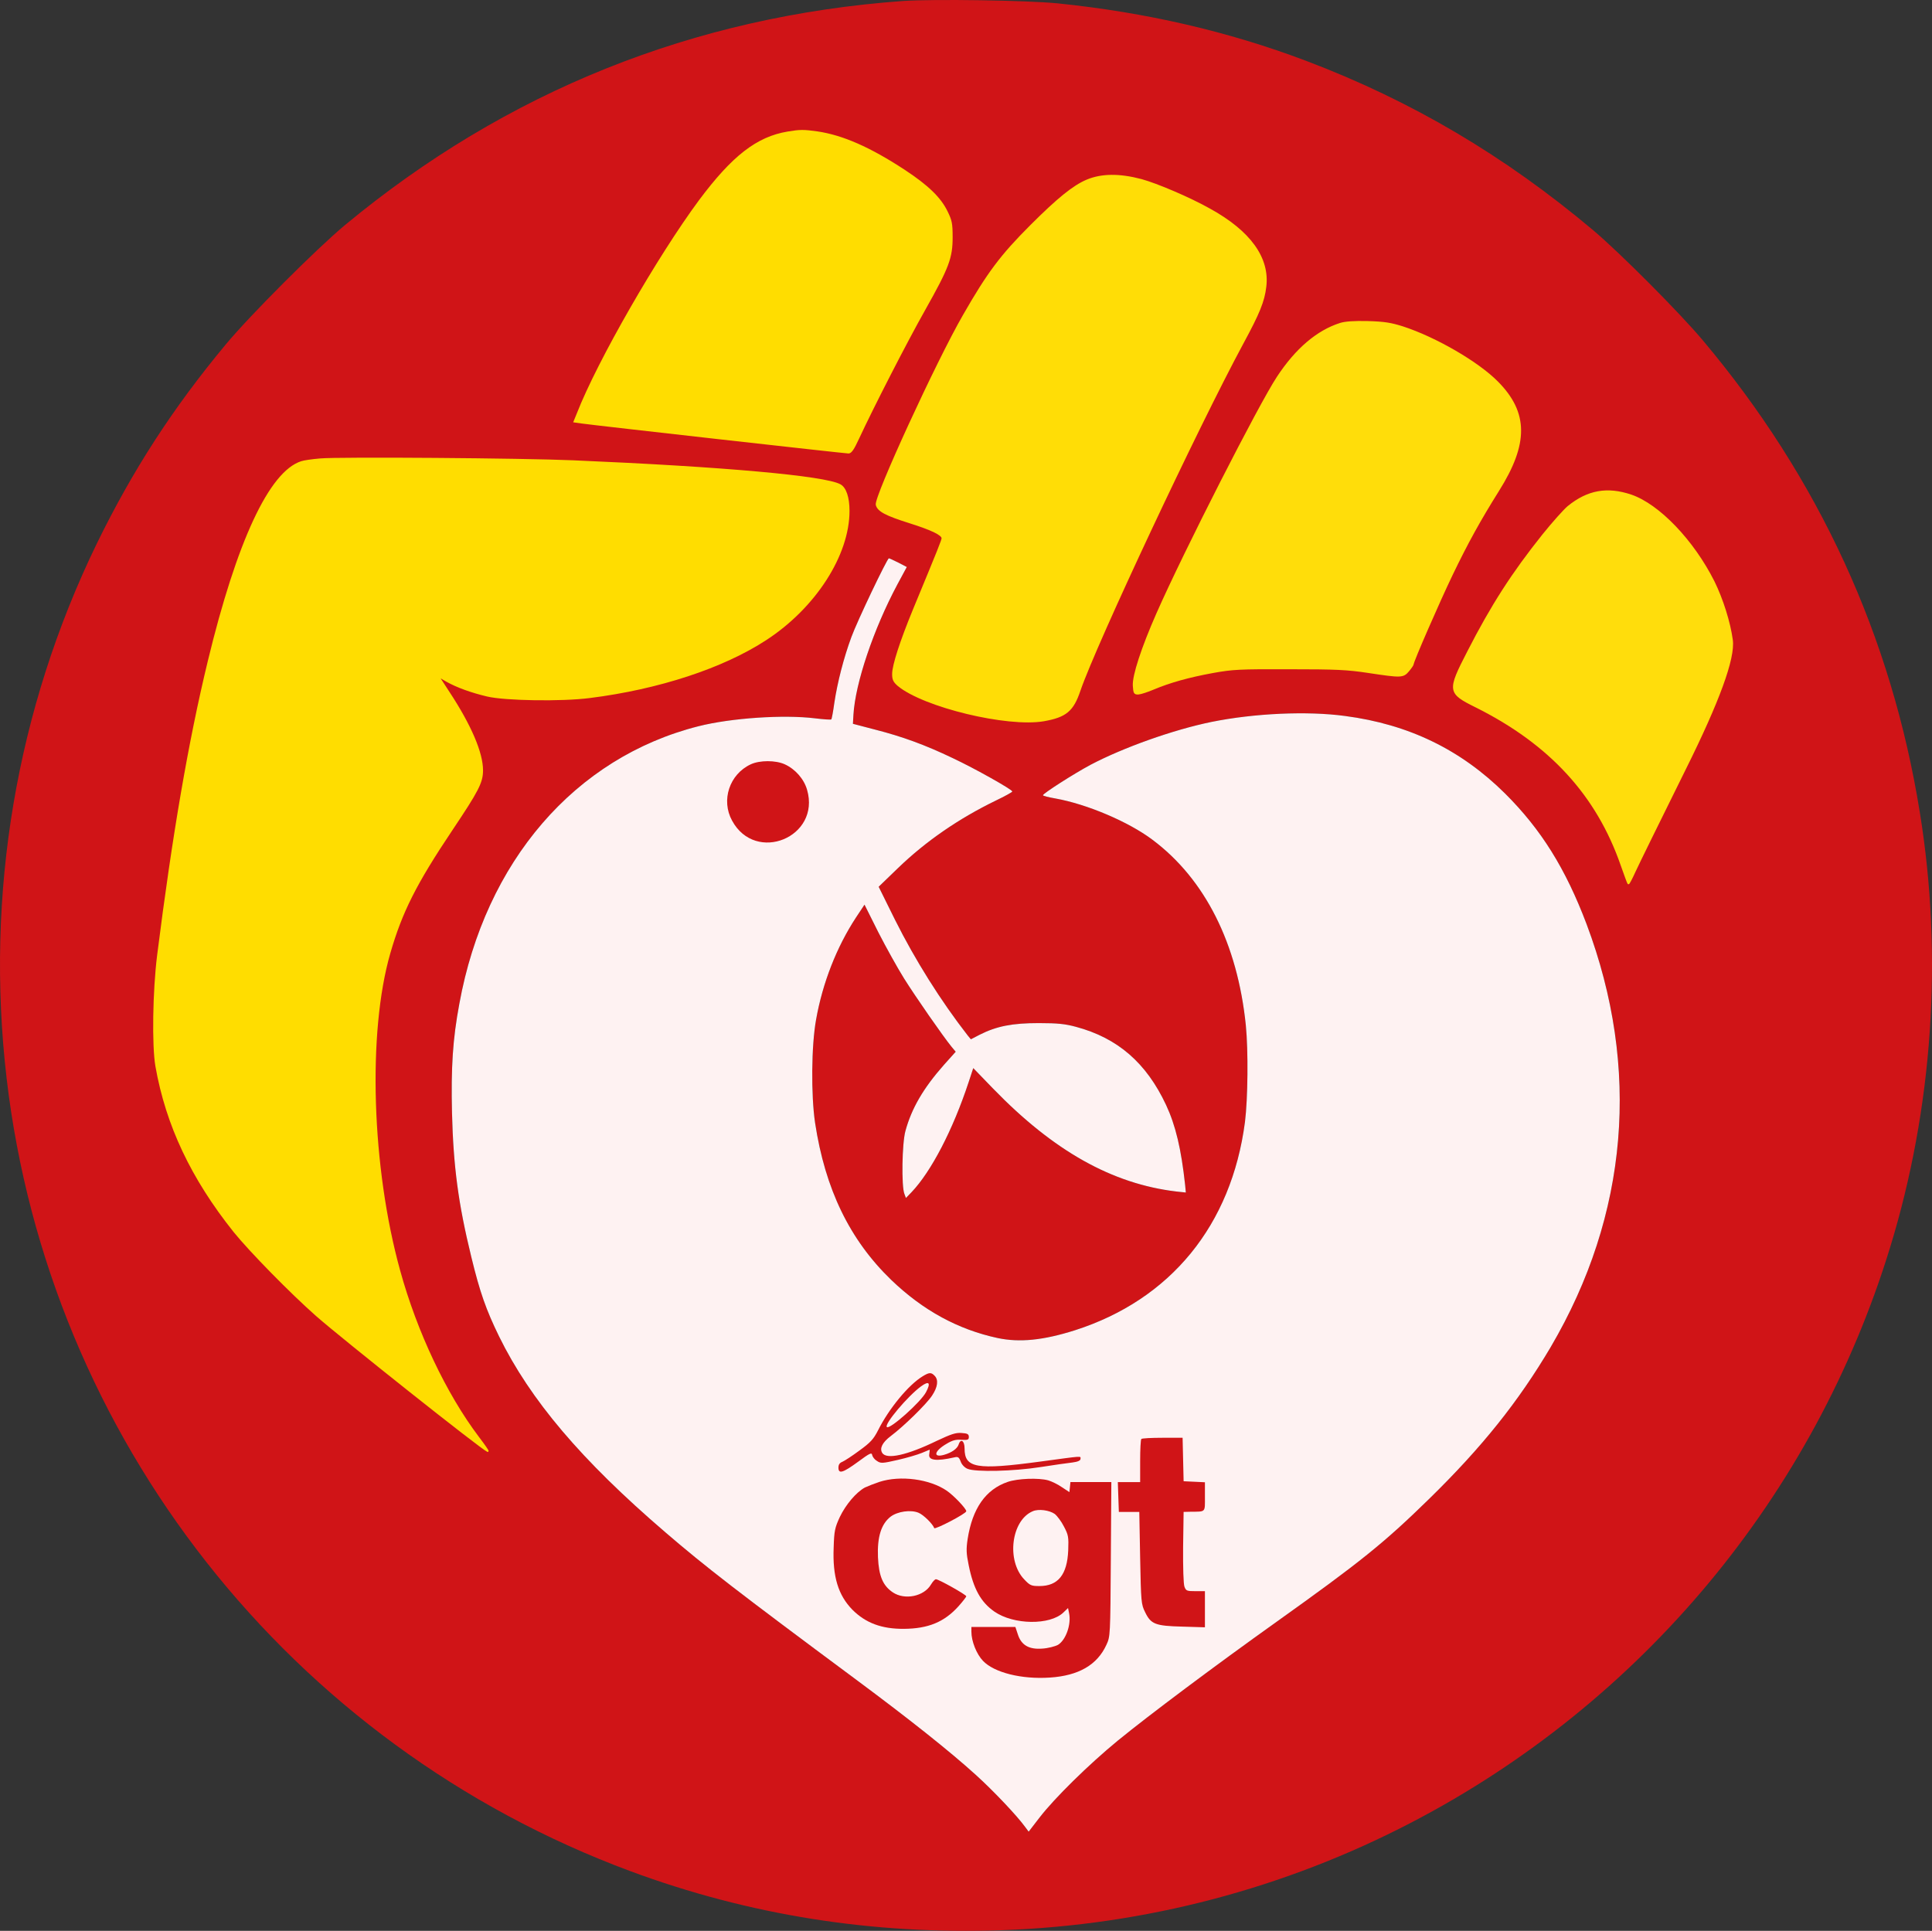
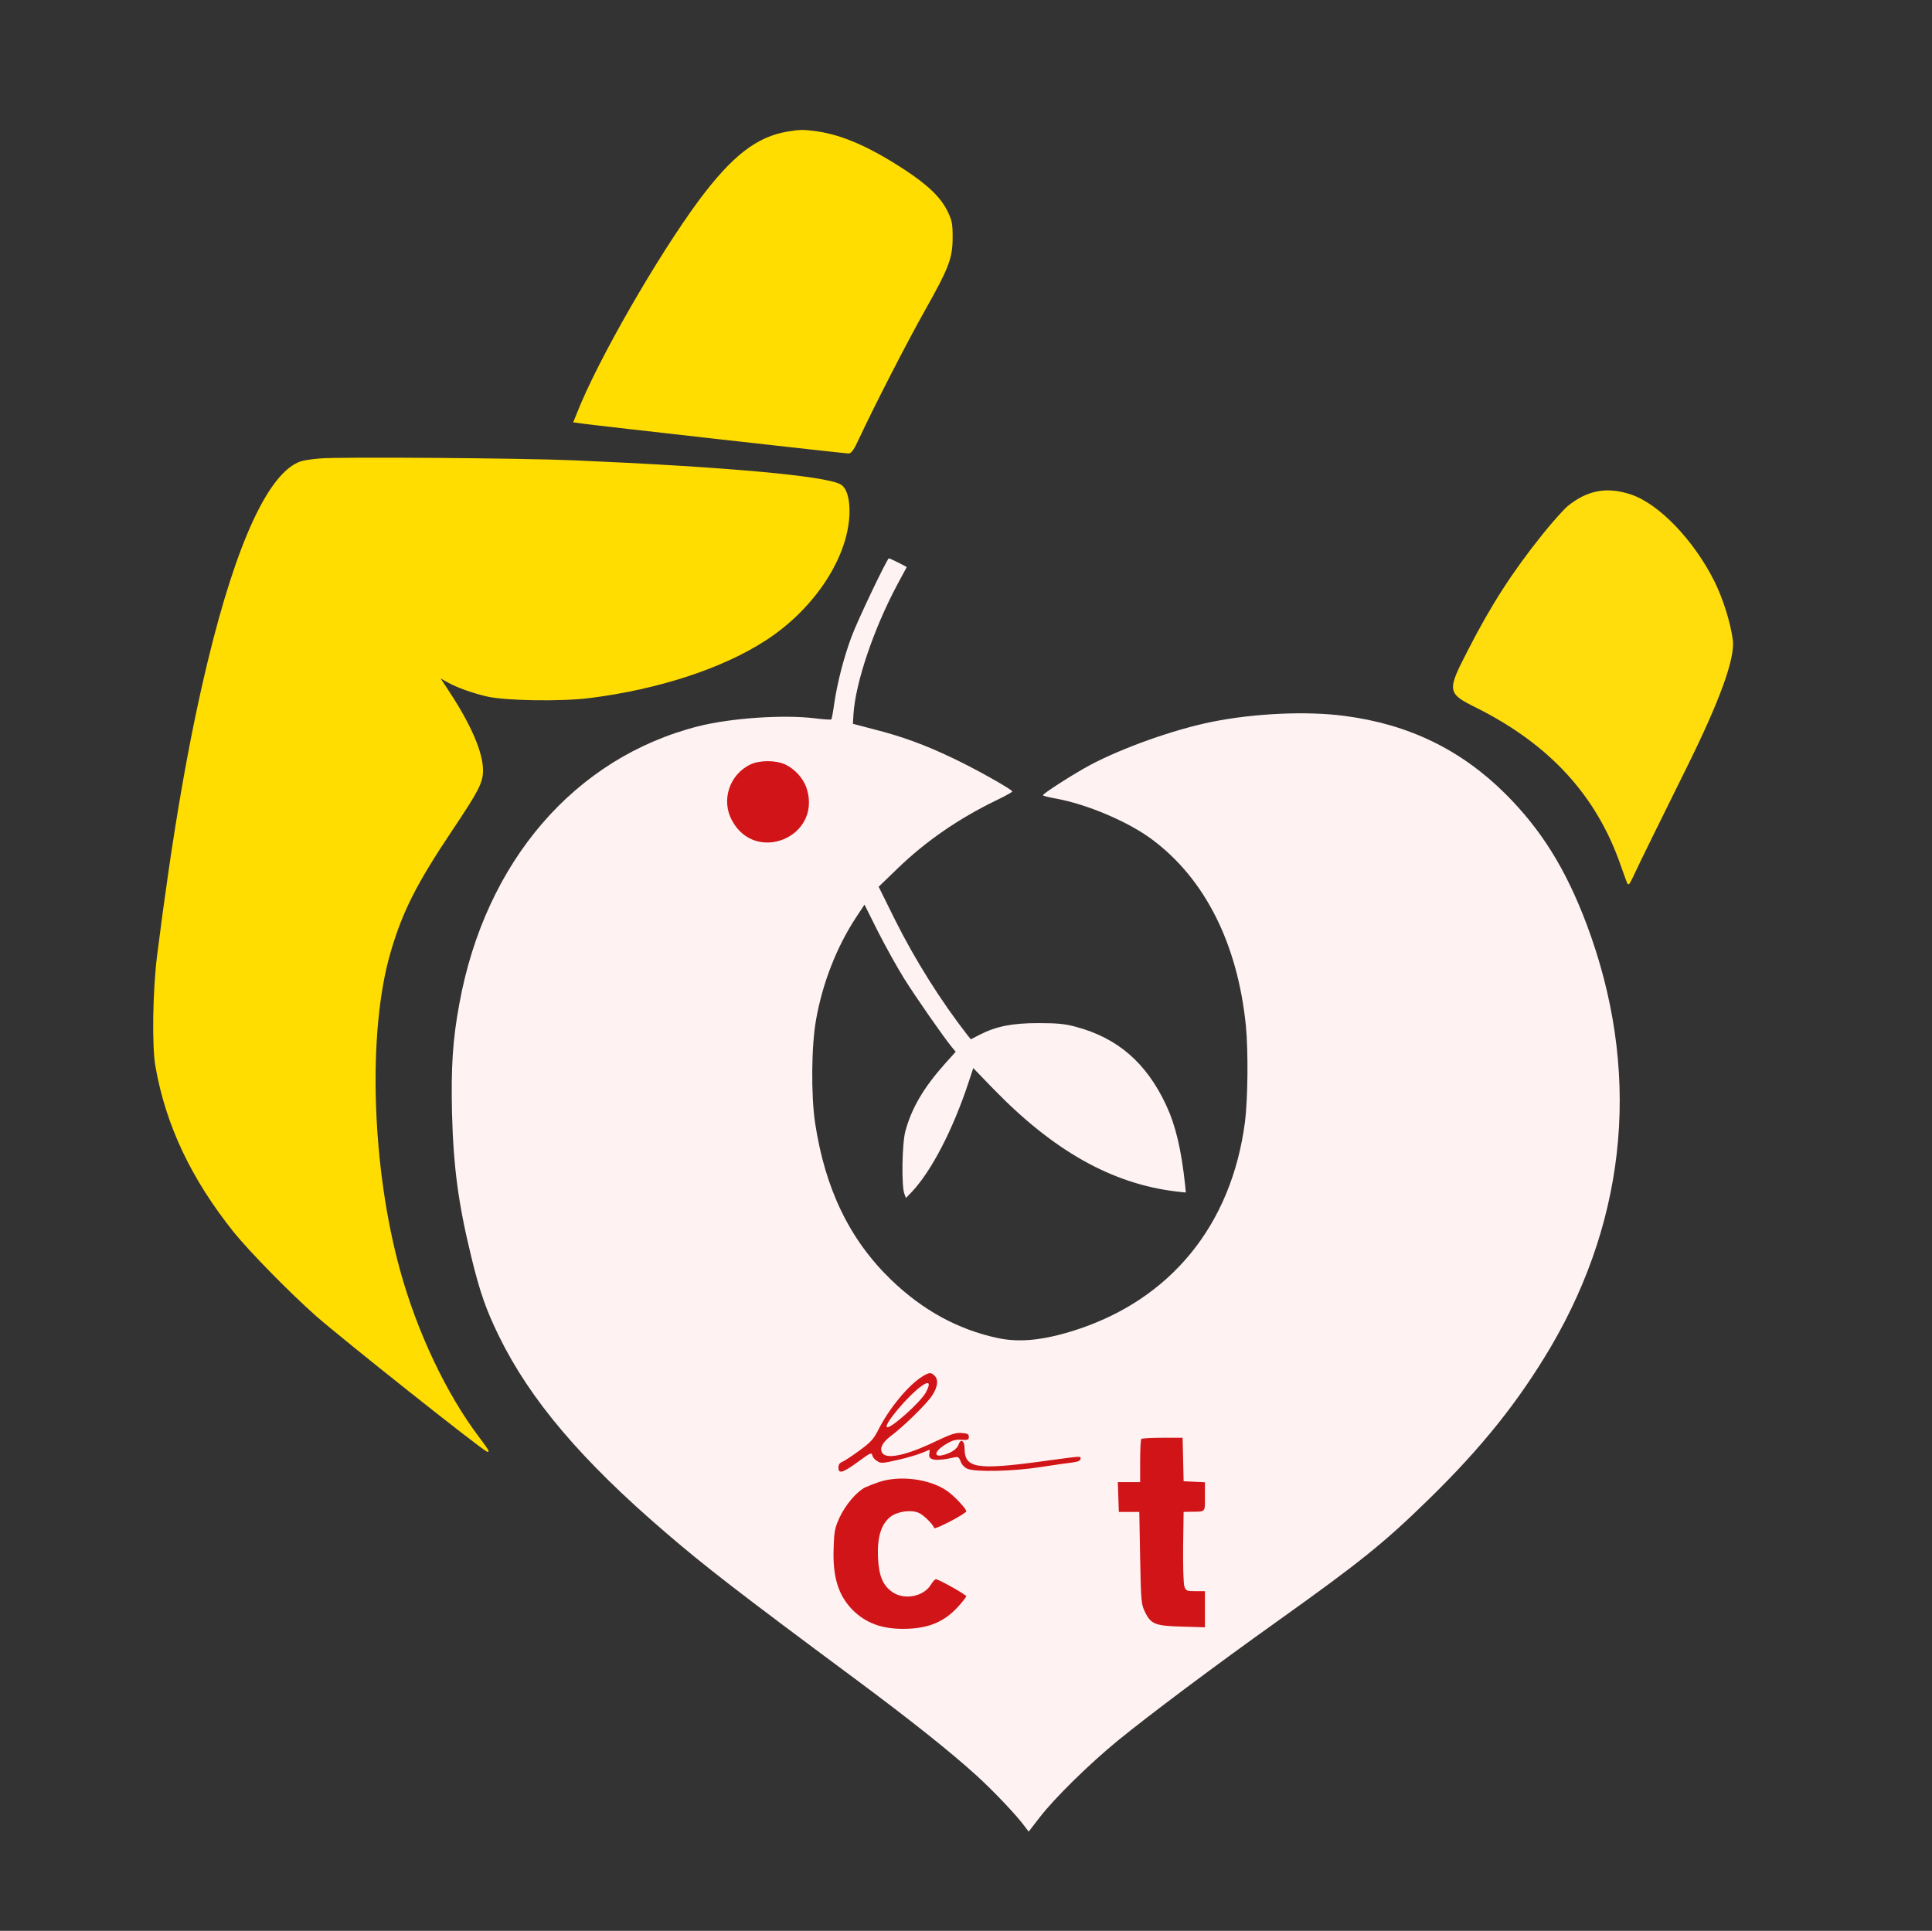
<svg xmlns="http://www.w3.org/2000/svg" id="uuid-6e9de1bf-f6d4-44d5-9075-8941c21ad020" width="1133.41" height="1132.86" viewBox="0 0 1133.41 1132.86">
  <rect x="0" y="0" width="1133.41" height="1132.86" fill="#333333" stroke="none" />
  <g id="uuid-2b35f701-59ad-4db3-be6a-54a5060c94f7">
    <g>
      <g>
        <path d="M665.07,402.37c.3,4.3,.5,4.7,2.8,4.6,1.4-.1,5.4-1.4,8.9-2.9,9.5-4,20.6-7.1,34.8-9.7,11.7-2.1,15.6-2.3,44.8-2.2,27.6,0,34,.3,46.5,2.2,19.3,2.9,20.2,2.9,23.4-.9,1.4-1.7,2.6-3.4,2.6-3.9,0-1.6,15.2-36.5,22.9-52.5,9-18.7,16.3-31.9,27.2-49.3,17.3-27.5,17.2-45.6-.5-63.5-11.3-11.5-36.2-26-55.6-32.3-7-2.2-10.7-2.8-20.5-3.1-8-.2-13.3,.2-16.1,1.1-13.5,4.3-25.9,14.9-36.7,31.3-10.6,16-54.7,102.5-70.7,138.8-8.8,20-14.2,36.4-13.8,42.3Z" style="fill:none;" />
-         <path d="M514.27,296.17c.9,3.5,5.3,5.9,19.6,10.4,13,4.1,19,7.1,19,9.2,0,1.2-1.8,5.7-16.9,42.2-7.6,18.5-12.1,32.4-12.1,37.5,0,3.2,.6,4.4,3.1,6.6,14.9,12.4,64,24.3,85.4,20.6,12.9-2.3,17-5.7,21-17.6,9.4-27.4,69-154.4,95.5-203.5,9.7-17.9,12.5-24.8,13.5-33.3,2.1-16.8-9.1-32.4-32.7-45.4-11.9-6.7-31-14.8-40.1-17.3-12.9-3.4-23.3-3.3-31.9,.3-7.8,3.3-16.9,10.6-32.9,26.6-17.5,17.5-25.2,27.8-39.4,52.6-15.7,27.2-52.2,106.7-51.1,111.1Z" style="fill:none;" />
        <path d="M497.77,265.57c1.4,0,2.8-2,5.7-8.3,8.5-18.3,28-56.4,38.9-75.7,14-24.9,16-30.3,16-42.5,0-7.9-.4-9.7-2.9-14.8-3.9-8.1-11.3-15.2-24.8-24.1-20.4-13.4-36.4-20.4-51.3-22.6-8-1.1-10-1.1-17.2,.1-18,3-32.3,14.1-51.7,40.1-24.2,32.7-59.5,94-71.5,124.7l-2,4.9,4.2,.6c7.6,1.1,154.6,17.6,156.6,17.6Z" style="fill:none;" />
        <path d="M1005.37,341.37c-12.1-24.1-32.2-45.1-48.5-50.7-14-4.7-25.3-2.7-36.8,6.6-2.3,1.9-9,9.4-14.8,16.6-17.9,22.4-30.2,41.5-44,68.5-11.9,23.1-11.7,24.1,4.6,32.2,43.5,21.7,71.1,51.8,85.4,93,2,5.7,3.8,10.6,4,10.8,.2,.2,1.9-3,3.7-7,1.8-4,15.1-31,29.5-60.1q29.7-59.7,27.6-75.7c-1.4-10.5-5.7-24-10.7-34.2Z" style="fill:none;" />
        <path d="M234.27,745.57c-16.8-60.7-19.2-139.8-5.8-186.3,7-24.3,15.3-40.8,36.6-72.6,15.2-22.7,17.8-27.6,17.8-34.7,0-10.2-6.8-26.2-19.4-45.4l-6.5-10,5.2,3c6.1,3.4,14.4,6.4,23.7,8.6,10.6,2.5,43.7,3,60,.9,40.6-5.1,78.3-17.5,103.5-34,28.8-18.8,48.5-49.5,48.5-75.3,0-7.9-1.9-13.5-5.1-15.2-9.1-4.9-67.5-10.2-156.4-14-29.6-1.3-137.4-2.1-148.5-1.1-4.7,.4-9.6,1.1-11,1.6-18.5,5.9-37.5,46.7-54.5,117-11.4,47.1-20.8,102-29.7,172.5-2.6,20.8-3.1,53-1,65,6.1,34.6,20.9,65.8,45.8,97,9.3,11.5,33.1,35.8,48.4,49.3,16,14,96.3,77.8,100.2,79.5,.5,.2-2-3.4-5.5-8-19.2-25.4-36.4-61.8-46.3-97.8Z" style="fill:none;" />
        <g>
          <path d="M497.77,265.57c1.4,0,2.8-2,5.7-8.3,8.5-18.3,28-56.4,38.9-75.7,14-24.9,16-30.3,16-42.5,0-7.9-.4-9.7-2.9-14.8-3.9-8.1-11.3-15.2-24.8-24.1-20.4-13.4-36.4-20.4-51.3-22.6-8-1.1-10-1.1-17.2,.1-18,3-32.3,14.1-51.7,40.1-24.2,32.7-59.5,94-71.5,124.7l-2,4.9,4.2,.6c7.6,1.1,154.6,17.6,156.6,17.6Z" style="fill:none;" />
          <path d="M234.27,745.57c-16.8-60.7-19.2-139.8-5.8-186.3,7-24.3,15.3-40.8,36.6-72.6,15.2-22.7,17.8-27.6,17.8-34.7,0-10.2-6.8-26.2-19.4-45.4l-6.5-10,5.2,3c6.1,3.4,14.4,6.4,23.7,8.6,10.6,2.5,43.7,3,60,.9,40.6-5.1,78.3-17.5,103.5-34,28.8-18.8,48.5-49.5,48.5-75.3,0-7.9-1.9-13.5-5.1-15.2-9.1-4.9-67.5-10.2-156.4-14-29.6-1.3-137.4-2.1-148.5-1.1-4.7,.4-9.6,1.1-11,1.6-18.5,5.9-37.5,46.7-54.5,117-11.4,47.1-20.8,102-29.7,172.5-2.6,20.8-3.1,53-1,65,6.1,34.6,20.9,65.8,45.8,97,9.3,11.5,33.1,35.8,48.4,49.3,16,14,96.3,77.8,100.2,79.5,.5,.2-2-3.4-5.5-8-19.2-25.4-36.4-61.8-46.3-97.8Z" style="fill:none;" />
          <path d="M665.07,402.37c.3,4.3,.5,4.7,2.8,4.6,1.4-.1,5.4-1.4,8.9-2.9,9.5-4,20.6-7.1,34.8-9.7,11.7-2.1,15.6-2.3,44.8-2.2,27.6,0,34,.3,46.5,2.2,19.3,2.9,20.2,2.9,23.4-.9,1.4-1.7,2.6-3.4,2.6-3.9,0-1.6,15.2-36.5,22.9-52.5,9-18.7,16.3-31.9,27.2-49.3,17.3-27.5,17.2-45.6-.5-63.5-11.3-11.5-36.2-26-55.6-32.3-7-2.2-10.7-2.8-20.5-3.1-8-.2-13.3,.2-16.1,1.1-13.5,4.3-25.9,14.9-36.7,31.3-10.6,16-54.7,102.5-70.7,138.8-8.8,20-14.2,36.4-13.8,42.3Z" style="fill:none;" />
          <path d="M514.27,296.17c.9,3.5,5.3,5.9,19.6,10.4,13,4.1,19,7.1,19,9.2,0,1.2-1.8,5.7-16.9,42.2-7.6,18.5-12.1,32.4-12.1,37.5,0,3.2,.6,4.4,3.1,6.6,14.9,12.4,64,24.3,85.4,20.6,12.9-2.3,17-5.7,21-17.6,9.4-27.4,69-154.4,95.5-203.5,9.7-17.9,12.5-24.8,13.5-33.3,2.1-16.8-9.1-32.4-32.7-45.4-11.9-6.7-31-14.8-40.1-17.3-12.9-3.4-23.3-3.3-31.9,.3-7.8,3.3-16.9,10.6-32.9,26.6-17.5,17.5-25.2,27.8-39.4,52.6-15.7,27.2-52.2,106.7-51.1,111.1Z" style="fill:none;" />
          <path d="M1005.37,341.37c-12.1-24.1-32.2-45.1-48.5-50.7-14-4.7-25.3-2.7-36.8,6.6-2.3,1.9-9,9.4-14.8,16.6-17.9,22.4-30.2,41.5-44,68.5-11.9,23.1-11.7,24.1,4.6,32.2,43.5,21.7,71.1,51.8,85.4,93,2,5.7,3.8,10.6,4,10.8,.2,.2,1.9-3,3.7-7,1.8-4,15.1-31,29.5-60.1q29.7-59.7,27.6-75.7c-1.4-10.5-5.7-24-10.7-34.2Z" style="fill:none;" />
-           <path d="M1126.27,476.67c-16.6-103.4-59.3-196.2-127.4-277.1-13.7-16.3-48.2-50.9-64-64.3-52-43.8-106.7-76.1-168.7-99.6-45.8-17.3-93.9-28.4-145.7-33.7-18-1.8-72.8-2.6-90.6-1.4-123,8.9-232.8,53-327.5,131.5-16.6,13.8-55.9,53.1-69.9,70-31.2,37.5-54.7,73.9-75.7,116.9C9.57,416.17-8.73,524.57,3.87,632.57c24.7,211.3,166.1,391.1,366,465.3,69.6,25.8,142,37.3,218.3,34.6,83.9-3,165.5-24.5,239.7-63.1,135.2-70.3,236.4-191.9,280.9-337.3,25.1-81.7,31.2-171,17.5-255.4ZM786.27,189.97c2.8-.9,8.1-1.3,16.1-1.1,9.8,.3,13.5,.9,20.5,3.1,19.4,6.3,44.3,20.8,55.6,32.3,17.7,17.9,17.8,36,.5,63.5-10.9,17.4-18.2,30.6-27.2,49.3-7.7,16-22.9,50.9-22.9,52.5,0,.5-1.2,2.2-2.6,3.9-3.2,3.8-4.1,3.8-23.4,.9-12.5-1.9-18.9-2.2-46.5-2.2-29.2-.1-33.1,.1-44.8,2.2-14.2,2.6-25.3,5.7-34.8,9.7-3.5,1.5-7.5,2.8-8.9,2.9-2.3,.1-2.5-.3-2.8-4.6-.4-5.9,5-22.3,13.8-42.3,16-36.3,60.1-122.8,70.7-138.8,10.8-16.4,23.2-27,36.7-31.3Zm-181.5-57.5c16-16,25.1-23.3,32.9-26.6,8.6-3.6,19-3.7,31.9-.3,9.1,2.5,28.2,10.6,40.1,17.3,23.6,13,34.8,28.6,32.7,45.4-1,8.5-3.8,15.4-13.5,33.3-26.5,49.1-86.1,176.1-95.5,203.5-4,11.9-8.1,15.3-21,17.6-21.4,3.7-70.5-8.2-85.4-20.6-2.5-2.2-3.1-3.4-3.1-6.6,0-5.1,4.5-19,12.1-37.5,15.1-36.5,16.9-41,16.9-42.2,0-2.1-6-5.1-19-9.2-14.3-4.5-18.7-6.9-19.6-10.4-1.1-4.4,35.4-83.9,51.1-111.1,14.2-24.8,21.9-35.1,39.4-52.6Zm-265.8,110c12-30.7,47.3-92,71.5-124.7,19.4-26,33.7-37.1,51.7-40.1,7.2-1.2,9.2-1.2,17.2-.1,14.9,2.2,30.9,9.2,51.3,22.6,13.5,8.9,20.9,16,24.8,24.1,2.5,5.1,2.9,6.9,2.9,14.8,0,12.2-2,17.6-16,42.5-10.9,19.3-30.4,57.4-38.9,75.7-2.9,6.3-4.3,8.3-5.7,8.3-2,0-149-16.5-156.6-17.6l-4.2-.6,2-4.9Zm-52.9,608.9c-3.9-1.7-84.2-65.5-100.2-79.5-15.3-13.5-39.1-37.8-48.4-49.3-24.9-31.2-39.7-62.4-45.8-97-2.1-12-1.6-44.2,1-65,8.9-70.5,18.3-125.4,29.7-172.5,17-70.3,36-111.1,54.5-117,1.4-.5,6.3-1.2,11-1.6,11.1-1,118.9-.2,148.5,1.1,88.9,3.8,147.3,9.1,156.4,14,3.2,1.7,5.1,7.3,5.1,15.2,0,25.8-19.7,56.5-48.5,75.3-25.2,16.5-62.9,28.9-103.5,34-16.3,2.1-49.4,1.6-60-.9-9.3-2.2-17.6-5.2-23.7-8.6l-5.2-3,6.5,10c12.6,19.2,19.4,35.2,19.4,45.4,0,7.1-2.6,12-17.8,34.7-21.3,31.8-29.6,48.3-36.6,72.6-13.4,46.5-11,125.6,5.8,186.3,9.9,36,27.1,72.4,46.3,97.8,3.5,4.6,6,8.2,5.5,8Zm623.7-61.1c-19,32.1-40.2,58.7-71.5,89.3-26.4,25.8-40.2,36.9-89.4,72-36.3,25.9-74.5,54.5-93,69.6-17.3,14.2-37.2,33.8-46,45.2l-6.4,8.3-2.1-2.8c-4.7-6.5-18.6-21.2-28.9-30.5-15.3-13.9-39.4-33-70.1-55.8-69.9-51.9-88.5-66.3-112-86.5-49.3-42.3-79.3-77.7-97.6-115-7.6-15.6-11.2-25.7-16.3-46.7-7.6-31.1-10.5-52.9-11.3-84.4-.6-26.9,.4-43.1,4.3-64,15.2-83.6,67.9-144.6,140.4-162.9,19-4.8,49.9-6.9,68.4-4.6,4.9,.6,9.2,.9,9.4,.6,.3-.2,1.1-4.6,1.8-9.7,1.8-12,5.5-26.4,10-38.6,3.3-9.1,21-46.2,22-46.2,.3,0,2.7,1.1,5.5,2.5l5,2.6-5.5,10.2c-14,26.2-24.7,57.9-25.8,76.5l-.3,5.3,13,3.4c16,4.1,29.2,8.9,45.5,16.7,13.2,6.2,35,18.5,35,19.6,0,.4-4.4,2.8-9.8,5.4-21.8,10.6-40.9,23.8-57.1,39.4l-11.5,11.1,9.6,19.4c11.8,23.6,26.8,47.5,42.6,67.8l1.9,2.3,5.2-2.7c9.9-5,19.1-6.8,34.6-6.8,11.2,0,15.6,.5,21.9,2.2,24.5,6.6,41.2,21.1,52.8,45.8,5.6,12,8.9,25.8,11.2,47.1l.4,4.3-5.6-.6c-37.6-4.5-71.9-23.7-107.4-60.3l-11.7-12.1-2.7,8.2c-9.3,28.2-22,52.5-33.5,64.6l-3.3,3.4-.9-2.4c-1.8-4.4-1.4-29.7,.6-36.9,3.6-13.2,10.4-25,22.6-38.8l6.9-7.7-2.5-3c-4.9-6-21.1-29.3-27.8-40-3.8-6.1-10.6-18.3-15.1-27.1l-8.1-16.2-5.1,7.7c-11.2,17.1-19.5,38.2-23.3,59.7-2.8,15.3-3,44.4-.6,60.6,5.9,38.9,20.3,68.6,44.6,92.1,18.7,18,39.3,29.2,62.6,34.2,12.9,2.7,26.7,1.3,45.3-4.6,56.1-18,91.8-61.7,99.7-122.2,1.7-13.6,2-41.7,.5-56.8-4.9-47.8-23.9-85.7-54.8-108.8-14.1-10.6-38.5-20.9-56.9-24.2-4-.7-7.3-1.5-7.3-1.9,0-1,17.9-12.5,28-17.9,19.2-10.1,48.4-20.5,70.8-25.1,25.2-5.1,56.3-6.5,78.4-3.5,37.4,4.9,68,19.8,93.9,45.5,21.2,21.1,35.5,44.1,47.8,76.6,31.8,84.6,24.5,170.6-21,248.1Zm78.7-339c-14.4,29.1-27.7,56.1-29.5,60.1-1.8,4-3.5,7.2-3.7,7-.2-.2-2-5.1-4-10.8-14.3-41.2-41.9-71.3-85.4-93-16.3-8.1-16.5-9.1-4.6-32.2,13.8-27,26.1-46.1,44-68.5,5.8-7.2,12.5-14.7,14.8-16.6,11.5-9.3,22.8-11.3,36.8-6.6,16.3,5.6,36.4,26.6,48.5,50.7,5,10.2,9.3,23.7,10.7,34.2q2.1,16-27.6,75.7Z" style="fill:#d01417;" />
          <path d="M909.77,790.27c-19,32.1-40.2,58.7-71.5,89.3-26.4,25.8-40.2,36.9-89.4,72-36.3,25.9-74.5,54.5-93,69.6-17.3,14.2-37.2,33.8-46,45.2l-6.4,8.3-2.1-2.8c-4.7-6.5-18.6-21.2-28.9-30.5-15.3-13.9-39.4-33-70.1-55.8-69.9-51.9-88.5-66.3-112-86.5-49.3-42.3-79.3-77.7-97.6-115-7.6-15.6-11.2-25.7-16.3-46.7-7.6-31.1-10.5-52.9-11.3-84.4-.6-26.9,.4-43.1,4.3-64,15.2-83.6,67.9-144.6,140.4-162.9,19-4.8,49.9-6.9,68.4-4.6,4.9,.6,9.2,.9,9.4,.6,.3-.2,1.1-4.6,1.8-9.7,1.8-12,5.5-26.4,10-38.6,3.3-9.1,21-46.2,22-46.2,.3,0,2.7,1.1,5.5,2.5l5,2.6-5.5,10.2c-14,26.2-24.7,57.9-25.8,76.5l-.3,5.3,13,3.4c16,4.1,29.2,8.9,45.5,16.7,13.2,6.2,35,18.5,35,19.6,0,.4-4.4,2.8-9.8,5.4-21.8,10.6-40.9,23.8-57.1,39.4l-11.5,11.1,9.6,19.4c11.8,23.6,26.8,47.5,42.6,67.8l1.9,2.3,5.2-2.7c9.9-5,19.1-6.8,34.6-6.8,11.2,0,15.6,.5,21.9,2.2,24.5,6.6,41.2,21.1,52.8,45.8,5.6,12,8.9,25.8,11.2,47.1l.4,4.3-5.6-.6c-37.6-4.5-71.9-23.7-107.4-60.3l-11.7-12.1-2.7,8.2c-9.3,28.2-22,52.5-33.5,64.6l-3.3,3.4-.9-2.4c-1.8-4.4-1.4-29.7,.6-36.9,3.6-13.2,10.4-25,22.6-38.8l6.9-7.7-2.5-3c-4.9-6-21.1-29.3-27.8-40-3.8-6.1-10.6-18.3-15.1-27.1l-8.1-16.2-5.1,7.7c-11.2,17.1-19.5,38.2-23.3,59.7-2.8,15.3-3,44.4-.6,60.6,5.9,38.9,20.3,68.6,44.6,92.1,18.7,18,39.3,29.2,62.6,34.2,12.9,2.7,26.7,1.3,45.3-4.6,56.1-18,91.8-61.7,99.7-122.2,1.7-13.6,2-41.7,.5-56.8-4.9-47.8-23.9-85.7-54.8-108.8-14.1-10.6-38.5-20.9-56.9-24.2-4-.7-7.3-1.5-7.3-1.9,0-1,17.9-12.5,28-17.9,19.2-10.1,48.4-20.5,70.8-25.1,25.2-5.1,56.3-6.5,78.4-3.5,37.4,4.9,68,19.8,93.9,45.5,21.2,21.1,35.5,44.1,47.8,76.6,31.8,84.6,24.5,170.6-21,248.1Z" style="fill:#fef2f2;" />
        </g>
      </g>
      <path d="M988.47,451.27c-14.4,29.1-27.7,56.1-29.5,60.1-1.8,4-3.5,7.2-3.7,7-.2-.2-2-5.1-4-10.8-14.3-41.2-41.9-71.3-85.4-93-16.3-8.1-16.5-9.1-4.6-32.2,13.8-27,26.1-46.1,44-68.5,5.8-7.2,12.5-14.7,14.8-16.6,11.5-9.3,22.8-11.3,36.8-6.6,16.3,5.6,36.4,26.6,48.5,50.7,5,10.2,9.3,23.7,10.7,34.2q2.1,16-27.6,75.7Z" style="fill:#ffdd0c; stroke:#ffdd0c; stroke-miterlimit:10;" />
-       <path d="M878.97,287.77c-10.9,17.4-18.2,30.6-27.2,49.3-7.7,16-22.9,50.9-22.9,52.5,0,.5-1.2,2.2-2.6,3.9-3.2,3.8-4.1,3.8-23.4,.9-12.5-1.9-18.9-2.2-46.5-2.2-29.2-.1-33.1,.1-44.8,2.2-14.2,2.6-25.3,5.7-34.8,9.7-3.5,1.5-7.5,2.8-8.9,2.9-2.3,.1-2.5-.3-2.8-4.6-.4-5.9,5-22.3,13.8-42.3,16-36.3,60.1-122.8,70.7-138.8,10.8-16.4,23.2-27,36.7-31.3,2.8-.9,8.1-1.3,16.1-1.1,9.8,.3,13.5,.9,20.5,3.1,19.4,6.3,44.3,20.8,55.6,32.3,17.7,17.9,17.8,36,.5,63.5Z" style="fill:#ffdd0a; stroke:#ffdd0a; stroke-miterlimit:10;" />
-       <path d="M742.37,168.27c-1,8.5-3.8,15.4-13.5,33.3-26.5,49.1-86.1,176.1-95.5,203.5-4,11.9-8.1,15.3-21,17.6-21.4,3.7-70.5-8.2-85.4-20.6-2.5-2.2-3.1-3.4-3.1-6.6,0-5.1,4.5-19,12.1-37.5,15.1-36.5,16.9-41,16.9-42.2,0-2.1-6-5.1-19-9.2-14.3-4.5-18.7-6.9-19.6-10.4-1.1-4.4,35.4-83.9,51.1-111.1,14.2-24.8,21.9-35.1,39.4-52.6,16-16,25.1-23.3,32.9-26.6,8.6-3.6,19-3.7,31.9-.3,9.1,2.5,28.2,10.6,40.1,17.3,23.6,13,34.8,28.6,32.7,45.4Z" style="fill:#ffdd06; stroke:#ffdd06; stroke-miterlimit:10;" />
+       <path d="M878.97,287.77Z" style="fill:#ffdd0a; stroke:#ffdd0a; stroke-miterlimit:10;" />
      <path d="M558.37,139.07c0,12.2-2,17.6-16,42.5-10.9,19.3-30.4,57.4-38.9,75.7-2.9,6.3-4.3,8.3-5.7,8.3-2,0-149-16.5-156.6-17.6l-4.2-.6,2-4.9c12-30.7,47.3-92,71.5-124.7,19.4-26,33.7-37.1,51.7-40.1,7.2-1.2,9.2-1.2,17.2-.1,14.9,2.2,30.9,9.2,51.3,22.6,13.5,8.9,20.9,16,24.8,24.1,2.5,5.1,2.9,6.9,2.9,14.8Z" style="fill:#fd0; stroke:#fd0; stroke-miterlimit:10;" />
      <path d="M497.87,299.77c0,25.8-19.7,56.5-48.5,75.3-25.2,16.5-62.9,28.9-103.5,34-16.3,2.1-49.4,1.6-60-.9-9.3-2.2-17.6-5.2-23.7-8.6l-5.2-3,6.5,10c12.6,19.2,19.4,35.2,19.4,45.4,0,7.1-2.6,12-17.8,34.7-21.3,31.8-29.6,48.3-36.6,72.6-13.4,46.5-11,125.6,5.8,186.3,9.9,36,27.1,72.4,46.3,97.8,3.5,4.6,6,8.2,5.5,8-3.9-1.7-84.2-65.5-100.2-79.5-15.3-13.5-39.1-37.8-48.4-49.3-24.9-31.2-39.7-62.4-45.8-97-2.1-12-1.6-44.2,1-65,8.9-70.5,18.3-125.4,29.7-172.5,17-70.3,36-111.1,54.5-117,1.4-.5,6.3-1.2,11-1.6,11.1-1,118.9-.2,148.5,1.1,88.9,3.8,147.3,9.1,156.4,14,3.2,1.7,5.1,7.3,5.1,15.2Z" style="fill:#fd0; stroke:#fd0; stroke-miterlimit:10;" />
    </g>
    <path d="M541.17,807.57c-8.2,5-19.7,18.9-26.1,31.7-2.6,5.1-4.4,7.1-10.9,11.8-4.3,3.2-8.8,6.1-10,6.6-1.6,.6-2.3,1.7-2.3,3.4,0,3.9,2.6,3.1,11.5-3.4,6.9-5.1,8-5.6,8.3-4,.2,1.1,1.4,2.7,2.8,3.5,2.2,1.5,3.1,1.5,12.2-.6,5.3-1.2,11.7-3.1,14.1-4.1s4.5-1.9,4.6-1.9,0,1.1-.2,2.5c-.8,3.8,4.1,4.4,14.7,2,2.1-.5,2.7-.2,3.7,2.4,.6,1.8,2.3,3.6,4,4.3,4.6,2,26.9,1.5,42.8-1,7.7-1.2,16.1-2.4,18.8-2.7,3.1-.4,4.7-1.1,4.7-2.1,0-1.8,2.2-1.9-23.8,1.6-37.2,5-44.2,3.8-44.2-7.7,0-4.6-2.3-6.1-3.5-2.3-.8,2.4-4,4.7-8.5,6-6.8,1.9-5.8-2.3,1.5-6.5,3.3-2,5.5-2.6,8.7-2.3,3.7,.2,4.3,0,4.3-1.7,0-1.6-.8-2.1-4.2-2.3-3.5-.3-6.3,.7-14.6,4.6-17.5,8.5-29.5,11.1-32,7.1-1.7-2.7,.1-6.2,5-9.9,7.6-5.7,20.9-18.7,24.2-23.7,3.4-5.1,3.9-9.3,1.5-11.7-2-2.1-3.2-2-7.1,.4Zm2.1,9.2c-3,5.8-21.4,22.2-23,20.5-1.7-1.6,12.3-18.2,20.1-23.9,4.7-3.4,5.8-2.1,2.9,3.4Z" style="fill:#d01417;" />
    <path d="M515.87,869.47c-3,1-6.8,2.5-8.5,3.3-5.1,2.8-11.2,10-14.7,17.3-2.9,6.3-3.3,8.1-3.6,17.9-.7,17.1,2.7,28,11,36.5,7.8,7.8,17.2,11.3,30.2,11.2,14.3-.1,23.7-4,32-13.2,2.5-2.8,4.6-5.5,4.6-5.9,0-.9-16.2-10-17.8-10-.6,0-1.9,1.4-2.9,3.1-4.1,7-15.4,9.3-22.4,4.6-5.8-3.9-8.2-9.5-8.7-20.6-.5-11.9,1.9-19.5,7.4-23.8,4.1-3.1,11.8-4.2,16.4-2.3,2.9,1.2,8.3,6.5,9.2,9,.3,1.1,18.8-8.5,18.8-9.9,0-1.5-7.3-9.2-11.4-12-10-6.9-27.3-9.2-39.6-5.2Z" style="fill:#d01417;" />
-     <path d="M618.77,888.27c1.4,1.1,3.9,4.4,5.4,7.4,2.6,4.9,2.8,6.1,2.5,14-.6,14.3-6,20.9-16.9,20.9-4.7,0-5.5-.3-8.9-3.9-10.6-11.1-7.6-34.7,5-40,3.4-1.5,9.8-.6,12.9,1.6Zm-27.6-18.8c-12.9,4.4-20.7,15.5-23.5,33.5-.9,5.9-.8,8.5,.6,15.3,2.8,14,7.2,21.8,15.1,27.3,11.3,7.8,32.6,8.1,40.5,.5l2.7-2.6,.6,3c1.4,6.6-1.9,15.8-6.5,18.6-1.7,.9-5.8,2-9.2,2.2-7.8,.6-12.4-2-14.4-8.5l-1.4-4.2h-25.8v2.8c0,5.6,3,13.1,6.8,17.1,6.6,6.9,22.6,10.9,39.2,9.8,16.9-1.1,27.8-7.4,33.2-19.2,2.3-4.9,2.3-5.5,2.6-50.3l.3-45.2h-24l-.3,3-.3,2.9-4.4-2.9c-2.4-1.7-6-3.4-8-4-5.7-1.6-18-1.1-23.8,.9Z" style="fill:#d01417;" />
    <path d="M669.57,844.27c-.4,.3-.7,6.2-.7,13v12.3h-13.1l.3,8.7,.3,8.8h12l.5,27c.5,25.8,.6,27.2,2.9,31.8,3.4,7.1,6,8.1,21.9,8.5l13.2,.4v-21.2h-5.5c-5.1,0-5.6-.2-6.5-2.6-.6-1.5-.9-11.3-.8-23.3l.3-20.6,4-.1c9.2-.1,8.5,.6,8.5-8.9v-8.4l-6.2-.3-6.3-.3-.3-12.8-.3-12.7h-11.8c-6.5,0-12.1,.3-12.4,.7Z" style="fill:#d01417;" />
    <path d="M440.37,448.47c-12.4,5.8-17.5,21-10.9,33,13.8,25.5,52.1,9.7,44-18.1-1.8-6.3-6.9-12.1-13-14.9-5.4-2.5-14.8-2.5-20.1,0Z" style="fill:#d01417;" />
  </g>
</svg>